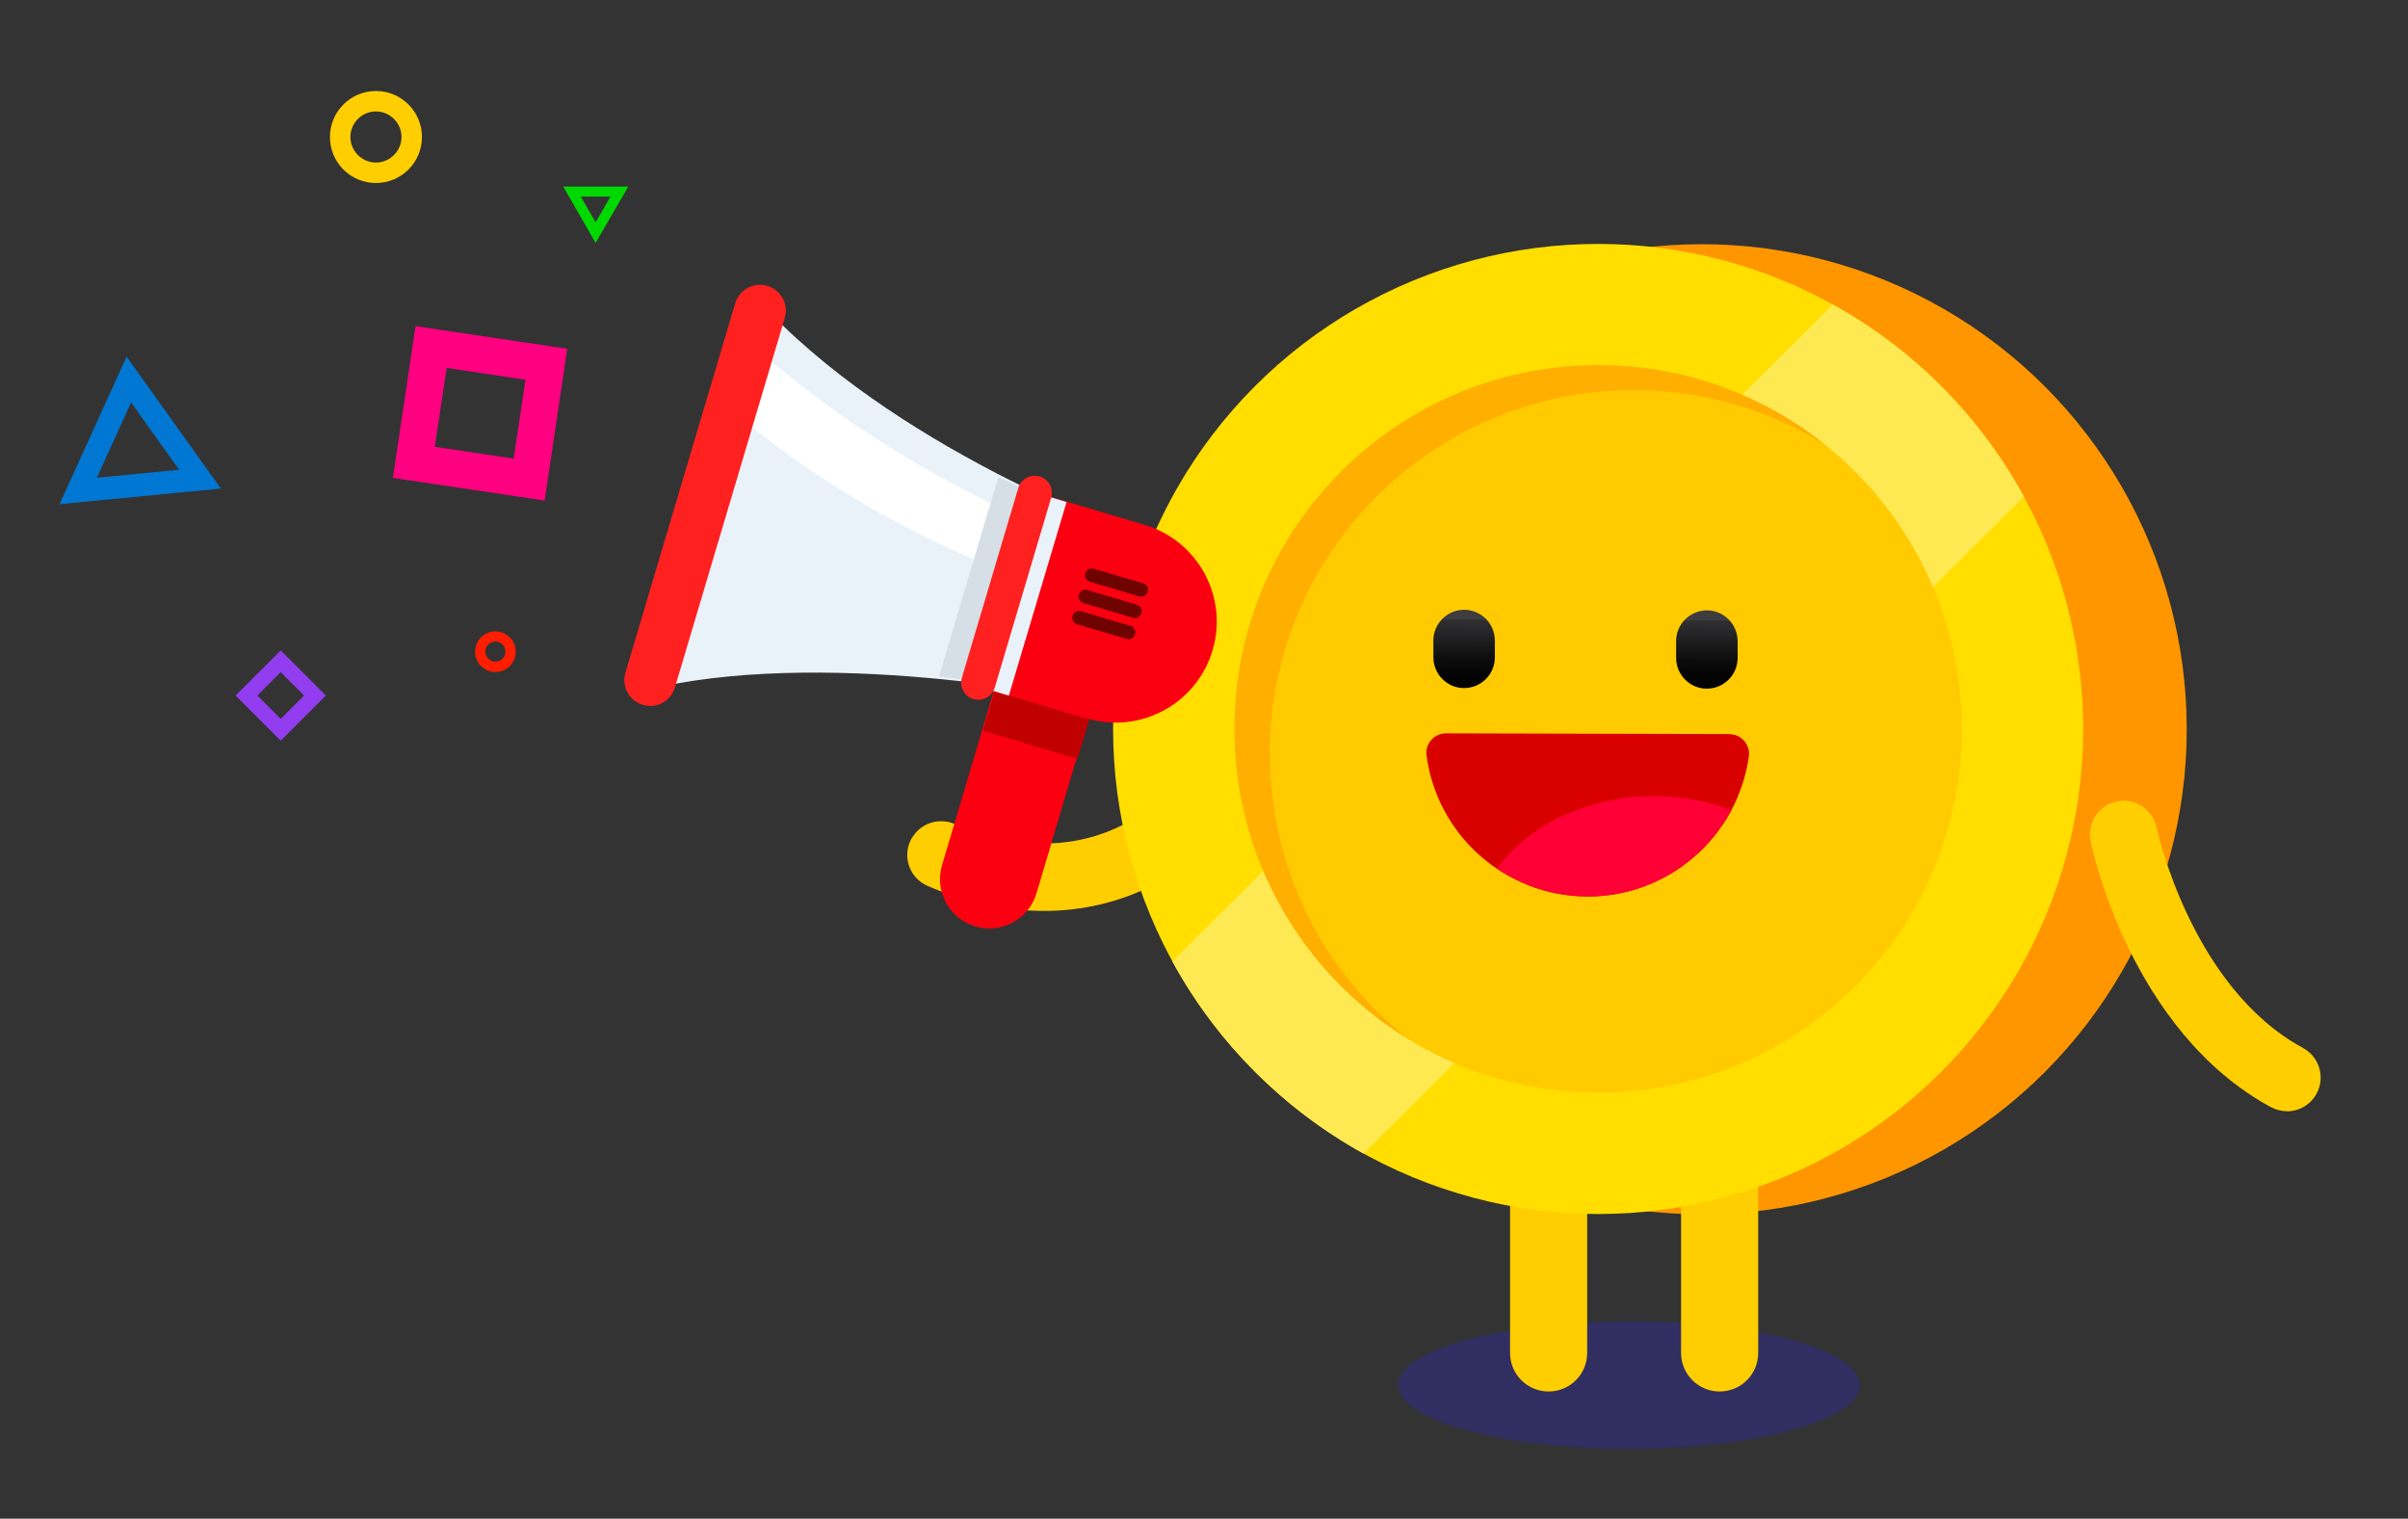
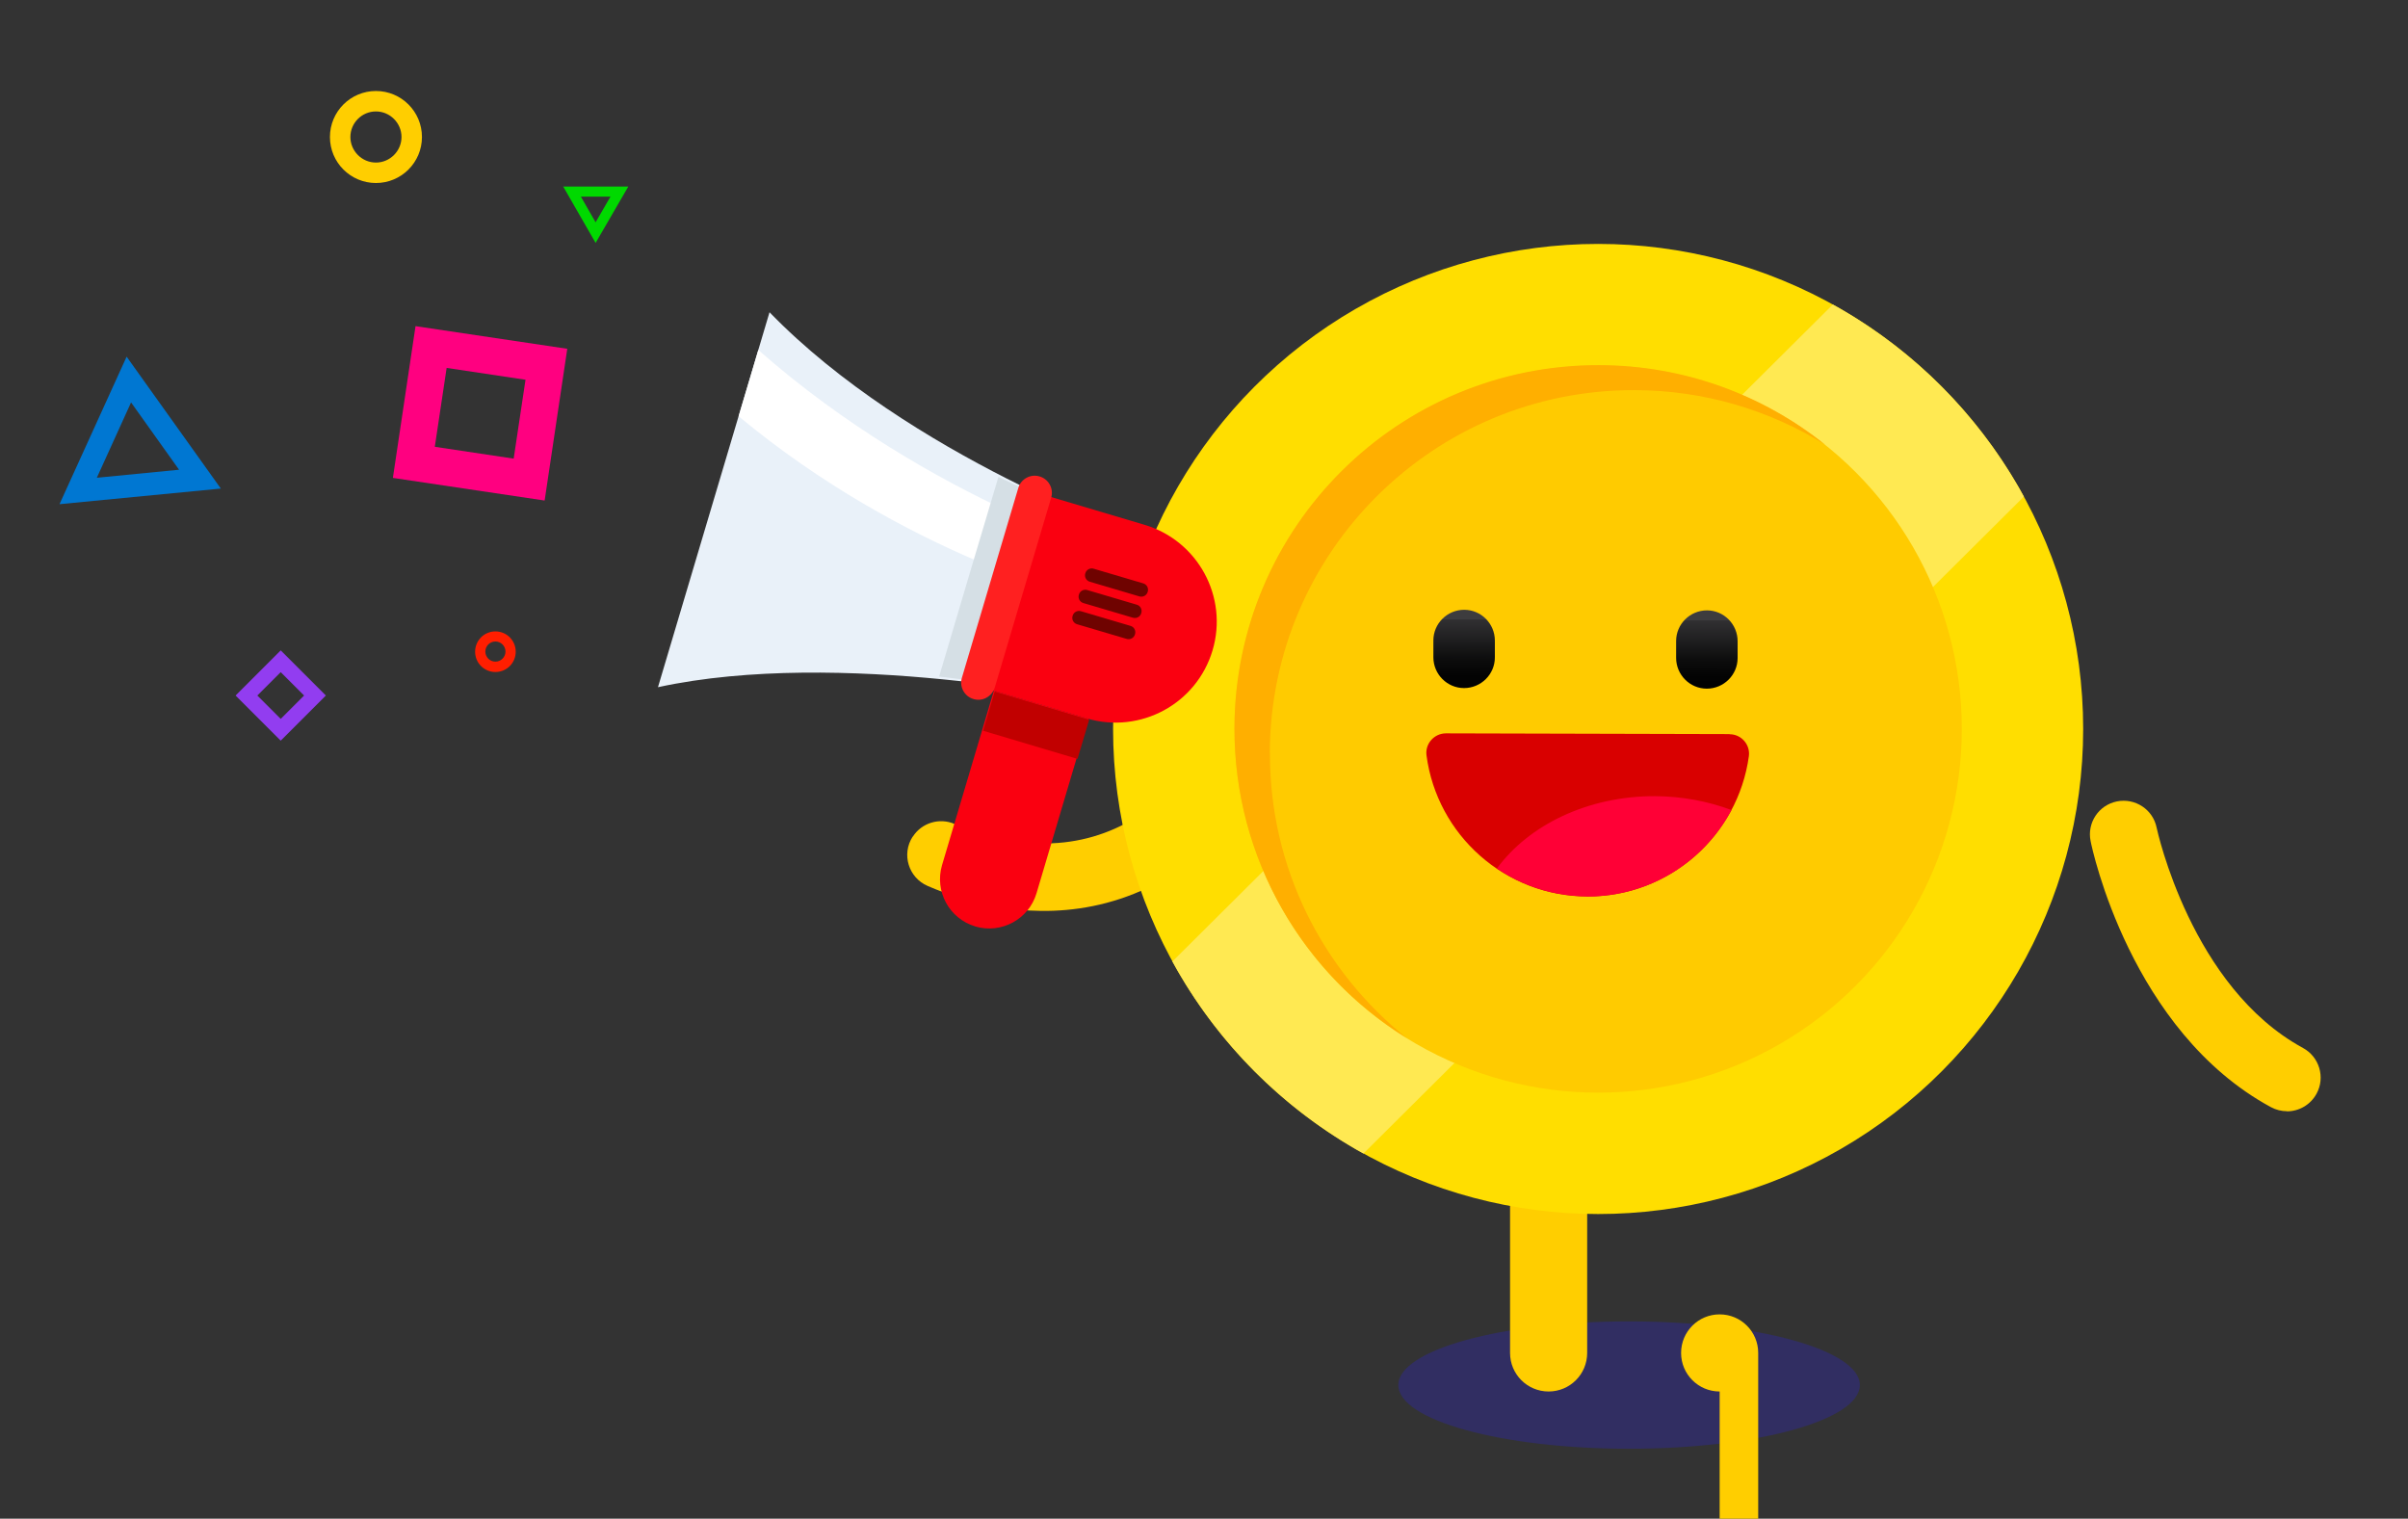
<svg xmlns="http://www.w3.org/2000/svg" id="Layer_1" version="1.1" viewBox="0 0 1648.7 1039.8">
  <rect x="0" y="0" width="1648.7" height="1039.8" fill="#333333" stroke="none" />
  <defs>
    <style>
      .st0 {
        fill: none;
      }

      .st1 {
        fill: #009fb0;
      }

      .st2 {
        fill: #ff2020;
      }

      .st3 {
        fill: url(#linear-gradient2);
      }

      .st4 {
        fill: url(#linear-gradient1);
      }

      .st5 {
        fill: #ffce00;
      }

      .st6 {
        fill: #ffcb00;
      }

      .st7 {
        fill: #d90000;
      }

      .st8 {
        fill: #6f0300;
      }

      .st9 {
        fill: #fa0010;
      }

      .st10 {
        fill: #ffde00;
      }

      .st11 {
        fill: #e9f1f9;
      }

      .st12 {
        fill: url(#linear-gradient);
      }

      .st13 {
        fill: #c10000;
      }

      .st14 {
        fill: #ff0080;
      }

      .st15 {
        fill: #2d26a8;
      }

      .st15, .st16, .st17, .st18, .st19, .st20 {
        isolation: isolate;
      }

      .st15, .st20 {
        opacity: .4;
      }

      .st21 {
        fill: #ff0036;
      }

      .st22 {
        clip-path: url(#clippath-1);
      }

      .st23 {
        clip-path: url(#clippath-3);
      }

      .st24 {
        clip-path: url(#clippath-4);
      }

      .st25 {
        clip-path: url(#clippath-2);
      }

      .st26 {
        clip-path: url(#clippath-5);
      }

      .st27 {
        fill: #00b3b7;
      }

      .st28, .st17, .st18, .st19, .st20 {
        fill: #fff;
      }

      .st29 {
        fill: #ff9600;
      }

      .st30 {
        fill: #ff1e00;
      }

      .st31 {
        fill: #d5dfe5;
      }

      .st32 {
        fill: #00d900;
      }

      .st33, .st16 {
        opacity: .8;
      }

      .st34 {
        fill: #0077d2;
      }

      .st35 {
        fill: #ffe952;
      }

      .st16 {
        fill: #ffa800;
      }

      .st36 {
        display: none;
      }

      .st37 {
        fill: #923df0;
      }

      .st38 {
        clip-path: url(#clippath);
      }

      .st17 {
        opacity: .1;
      }

      .st18 {
        opacity: .2;
      }

      .st19 {
        opacity: .5;
      }
    </style>
    <clipPath id="clippath">
      <rect class="st0" x="-89.5" y="-159.3" width="2400" height="2000" />
    </clipPath>
    <linearGradient id="linear-gradient" x1="1138.9" y1="695" x2="1138.9" y2="-288.6" gradientTransform="translate(0 1681.3) scale(1 -1)" gradientUnits="userSpaceOnUse">
      <stop offset="0" stop-color="#0054e0" />
      <stop offset="1" stop-color="#3a20d3" />
    </linearGradient>
    <clipPath id="clippath-1">
      <circle class="st0" cx="1138.9" cy="1895.1" r="860.6" />
    </clipPath>
    <clipPath id="clippath-2">
      <circle class="st0" cx="1138.9" cy="1895.1" r="860.6" />
    </clipPath>
    <clipPath id="clippath-3">
      <circle class="st0" cx="1138.9" cy="1895.1" r="860.6" />
    </clipPath>
    <clipPath id="clippath-4">
      <circle class="st0" cx="1138.9" cy="1895.1" r="860.6" />
    </clipPath>
    <clipPath id="clippath-5">
      <circle class="st0" cx="1138.9" cy="1895.1" r="860.6" />
    </clipPath>
    <linearGradient id="linear-gradient1" x1="969.9" y1="1196.3" x2="969.9" y2="1141.1" gradientTransform="translate(29.5 1617.2) rotate(.2) scale(1 -1)" gradientUnits="userSpaceOnUse">
      <stop offset="0" stop-color="#3d3c3e" />
      <stop offset="0" stop-color="#313032" />
      <stop offset=".3" stop-color="#1b1b1c" />
      <stop offset=".5" stop-color="#0c0c0c" />
      <stop offset=".7" stop-color="#030303" />
      <stop offset="1" stop-color="#000" />
    </linearGradient>
    <linearGradient id="linear-gradient2" x1="1136.1" y1="1196.3" x2="1136.1" y2="1141.1" gradientTransform="translate(29.5 1617.2) rotate(.2) scale(1 -1)" gradientUnits="userSpaceOnUse">
      <stop offset="0" stop-color="#3d3c3e" />
      <stop offset="0" stop-color="#313032" />
      <stop offset=".3" stop-color="#1b1b1c" />
      <stop offset=".5" stop-color="#0c0c0c" />
      <stop offset=".7" stop-color="#030303" />
      <stop offset="1" stop-color="#000" />
    </linearGradient>
  </defs>
  <g id="Star" class="st36">
    <g class="st33">
      <circle class="st19" cx="6.8" cy="588.1" r="5.7" />
      <circle class="st19" cx="2157.3" cy="681.3" r="5.6" />
      <circle class="st28" cx="1053.2" cy="201.5" r="5.7" />
      <circle class="st28" cx="254.5" cy="1366.8" r="5.7" />
      <circle class="st28" cx="1778.1" cy="97.7" r="5.7" />
      <circle class="st28" cx="1926.6" cy="668.7" r="5.7" />
      <circle class="st19" cx="549.2" cy="71.1" r="5.7" />
      <circle class="st19" cx="1803.3" cy="1117.3" r="5.7" />
      <circle class="st20" cx="71.9" cy="1282.1" r="5.7" />
      <circle class="st19" cx="2241.2" cy="1480.2" r="5.6" />
      <circle class="st18" cx="331.1" cy="1040.2" r="5.7" />
      <circle class="st18" cx="2146" cy="1329.6" r="5.6" />
      <circle class="st18" cx="1721" cy="1480.2" r="5.7" />
      <circle class="st18" cx="303.2" cy="428.2" r="5.7" />
      <circle class="st18" cx="630.5" cy="498.4" r="5.4" />
      <circle class="st18" cx="71.9" cy="936" r="5.7" />
      <circle class="st18" cx="83.2" cy="76.8" r="2.8" />
      <circle class="st18" cx="511.6" cy="1090" r="2.6" />
      <circle class="st18" cx="2119.6" cy="988.9" r="2.6" />
      <circle class="st18" cx="1797.6" cy="846.8" r="2.6" />
      <circle class="st18" cx="514.2" cy="1537.1" r="2.8" />
      <circle class="st18" cx="2148.9" cy="333.3" r="2.8" />
      <circle class="st18" cx="208.3" cy="140.5" r="5.6" />
      <circle class="st18" cx="1569.3" cy="1663.2" r="4" />
      <circle class="st18" cx="1378.2" cy="97.7" r="4" />
      <circle class="st18" cx="2119.6" cy="1580" r="4" />
      <circle class="st20" cx="12.5" cy="1529.1" r="5.7" />
      <circle class="st18" cx="1366.6" cy="1422.9" r="5.7" />
      <circle class="st17" cx="831.8" cy="1462.1" r="10.8" />
    </g>
    <g class="st38">
      <g>
        <circle class="st12" cx="1138.9" cy="1895.1" r="860.6" />
        <g>
          <g class="st22">
            <path class="st27" d="M480,1678.1c-21.3,0-38.5-17.2-38.5-38.5h0c0-21.3,17.2-38.5,38.5-38.5h332.2c19.5-1.9,34.7-18.4,34.7-38.3h0c0-21.3-17.2-38.5-38.5-38.5h-158.5c-21.3,0-38.5-17.2-38.5-38.5h0c0-21.3,17.2-38.5,38.5-38.5h19.4c21.3,0,38.5-17.2,38.5-38.5h0c0-21.3-17.2-38.5-38.5-38.5h-60.5c-21.3,0-38.5-17.2-38.5-38.5h0c0-21.3,17.2-38.5,38.5-38.5h123.1c21.3,0,38.5-17.2,38.5-38.5h0c0-21.3-17.2-38.5-38.5-38.5H2c-21.3,0-38.5,17.2-38.5,38.5h0c0,21.3,17.2,38.5,38.5,38.5h174.6c21.3,0,38.5,17.2,38.5,38.5h0c0,21.3-17.2,38.5-38.5,38.5H-225.4c-21.3,0-38.5,17.2-38.5,38.5h0c0,21.3,17.2,38.5,38.5,38.5H426.8c21.3,0,38.5,17.2,38.5,38.5h0c0,21.3-17.2,38.5-38.5,38.5H90.8c-21.3,0-38.5,17.2-38.5,38.5h0c0,20,15.2,36.4,34.7,38.3h36.3c21.3,0,38.5,17.2,38.5,38.5h0c0,21.3-17.2,38.5-38.5,38.5H-1.9c1.3.1,2.6.2,3.9.2-21.3,0-38.5,17.2-38.5,38.5h0c0,21.3,17.2,38.5,38.5,38.5h495c21.3,0,38.5-17.2,38.5-38.5h0c0-21.3-17.2-38.5-38.5-38.5l-16.9-.2Z" />
          </g>
          <g class="st25">
            <path class="st27" d="M1394.9,1447.1h-91.6c-21.3,0-38.5,17.2-38.5,38.5h0c0,21.3,17.2,38.5,38.5,38.5h91.6c21.3,0,38.5-17.2,38.5-38.5h0c0-21.3-17.3-38.5-38.5-38.5Z" />
          </g>
          <g class="st23">
            <path class="st27" d="M2033.4,1748.7h-83.3c-21.3,0-38.5,17.2-38.5,38.5h0c0,21.3,17.2,38.5,38.5,38.5h83.3c21.3,0,38.5-17.2,38.5-38.5h0c0-21.3-17.2-38.5-38.5-38.5Z" />
          </g>
          <g class="st24">
            <path class="st27" d="M1988,1447.1s0,0,0,0h42.6c21.3,0,38.5,17.2,38.5,38.5h0c0,21.3-17.2,38.5-38.5,38.5h-124.1c-21.3,0-38.5,17.2-38.5,38.5h0c0,21.3,17.2,38.5,38.5,38.5h196.2c21.3,0,38.5,17.2,38.5,38.5h0c0,20-15.2,36.4-34.7,38.3h-325c-21.3,0-38.5,17.2-38.5,38.5h0c0,21.3,17.2,38.5,38.5,38.5h46.9c-1.3.1-2.6.2-3.9.2,21.3,0,38.5,17.2,38.5,38.5h0c0,21.3-17.2,38.5-38.5,38.5h-259.1c-21.3,0-38.5-17.2-38.5-38.5h0c0-21.3,17.2-38.5,38.5-38.5-1.3,0-2.6,0-3.9-.2h14c21.3,0,38.5-17.2,38.5-38.5h0c0-21.3-17.2-38.5-38.5-38.5h-126.8c-19.5-1.9-34.7-18.4-34.7-38.3h0c0-21.3,17.2-38.5,38.5-38.5h186.7c21.3,0,38.5-17.2,38.5-38.5h0c0-21.3-17.2-38.5-38.5-38.5h-90.5c-21.3,0-38.5-17.2-38.5-38.5h0c0-21.3,17.2-38.5,38.5-38.5h439.2Z" />
          </g>
          <g class="st26">
            <path class="st1" d="M625.2,2142.8h0l-42.6-.2c-21.3,0-38.5-17.4-38.4-38.7h0c0-21.3,17.4-38.5,38.7-38.4h25.3c21.3.2,38.6-17,38.7-38.3h0c0-21.3-17.1-38.6-38.4-38.7l-94.4-.4c-21.3,0-38.5-17.4-38.4-38.7h0c0-20,15.3-36.4,34.8-38.2l177.1,1.4c21.3,0,38.6-17.1,38.7-38.4h0c0-21.3-17.1-38.6-38.4-38.7l-35.1.7c1.3-.1,2.6-.2,3.9-.2-21.3,0-38.5-17.4-38.4-38.7h0c0-21.3,17.4-38.5,38.7-38.4l262.7-.2c21.3,0,38.5,17.4,38.4,38.7h0c0,21.3-17.4,38.5-38.7,38.4,1.3,0,2.6,0,3.9.2h-37c-21.3,0-38.6,17.2-38.7,38.5h0c0,21.3,17.1,38.6,38.4,38.7h177.7c19.5,2.1,34.6,18.6,34.5,38.5h0c0,21.3-17.4,38.5-38.7,38.4h-245.2c-21.3,0-38.6,17.2-38.7,38.5h0c0,21.3,17.1,38.6,38.4,38.7l128.9-.2c21.3,0,38.5,17.4,38.4,38.7h0c0,21.3-17.4,38.5-38.7,38.4l-317.4-1.6Z" />
          </g>
        </g>
        <path class="st15" d="M1138.9,1034.5c-17.1,0-34.1.5-50.9,1.5,451.6,26.4,809.6,400.9,809.6,859.1s-358.1,832.7-809.6,859.1c16.9,1,33.8,1.5,50.9,1.5,475.3,0,860.6-385.3,860.6-860.6s-385.3-860.6-860.6-860.6Z" />
      </g>
    </g>
  </g>
  <g id="Object">
    <g>
      <path class="st5" d="M257.4,125.3c-17.4,0-31.5-14.1-31.5-31.5s14.1-31.5,31.5-31.5,31.5,14.1,31.5,31.5-14.1,31.5-31.5,31.5ZM257.4,76.3c-9.7,0-17.5,7.9-17.5,17.5s7.9,17.5,17.5,17.5,17.5-7.9,17.5-17.5-7.9-17.5-17.5-17.5Z" />
      <path class="st30" d="M339.2,460.1c-7.7,0-13.9-6.2-13.9-13.9s6.2-13.9,13.9-13.9,13.9,6.2,13.9,13.9-6.2,13.9-13.9,13.9ZM339.2,439.2c-3.8,0-6.9,3.1-6.9,6.9s3.1,6.9,6.9,6.9,6.9-3.1,6.9-6.9c0-3.8-3.1-6.9-6.9-6.9Z" />
      <path class="st37" d="M192.2,507.1l-30.9-30.9,30.9-30.9,30.9,30.9-30.9,30.9ZM176.2,476.2l16,16,16-16-16-16-16,16Z" />
      <path class="st14" d="M372.9,342.7l-103.9-15.5,15.5-103.9,103.9,15.5-15.5,103.9ZM297.7,305.9l54,8.1,8.1-54-54-8.1-8.1,54Z" />
      <path class="st34" d="M40.7,345.3l46-101.1,64.5,90.3-110.5,10.7ZM89.7,275.6l-23.4,51.5,56.3-5.5-32.8-46Z" />
      <path class="st32" d="M407.8,166.3l-22.2-38.6h44.6c0,.1-22.4,38.6-22.4,38.6ZM397.7,134.6l10.1,17.6,10.2-17.6h-20.3Z" />
    </g>
    <g>
      <ellipse class="st15" cx="1115.4" cy="948.3" rx="158" ry="43.6" />
      <g>
-         <circle class="st29" cx="1165.1" cy="499.3" r="332.1" />
-         <path class="st5" d="M1177.4,952.7c-14.6,0-26.4-11.8-26.4-26.4v-159.5c0-14.6,11.8-26.4,26.4-26.4s26.4,11.8,26.4,26.4v159.5c0,14.6-11.8,26.4-26.4,26.4Z" />
+         <path class="st5" d="M1177.4,952.7c-14.6,0-26.4-11.8-26.4-26.4c0-14.6,11.8-26.4,26.4-26.4s26.4,11.8,26.4,26.4v159.5c0,14.6-11.8,26.4-26.4,26.4Z" />
        <path class="st5" d="M1060.3,952.7c-14.6,0-26.4-11.8-26.4-26.4v-159.5c0-14.6,11.8-26.4,26.4-26.4s26.4,11.8,26.4,26.4v159.5c0,14.6-11.8,26.4-26.4,26.4Z" />
        <path class="st5" d="M625,572.8c6.1-9.5,18.2-13.1,28.5-8.7,11.3,4.9,27.5,10.4,46,12.5,45.7,5.2,85.5-12.5,118-52.6,8.1-10,23.1-11.9,33-3.7,9.7,8.1,11.2,22.5,3.2,32.3-49.5,61.2-106.3,73.2-149,70.8-4.3-.2-8.5-.6-12.5-1.1-22.9-2.8-42.7-9.5-57-15.7-13.2-5.7-18.1-21.8-10.3-33.8h0Z" />
        <circle class="st10" cx="1094.2" cy="499.1" r="332.1" />
        <path class="st35" d="M802.7,658.3c30.2,55.2,75.7,100.9,130.8,131.5l452.2-449.8c-30.2-55.2-75.7-101-130.8-131.5l-452.2,449.8Z" />
        <circle class="st6" cx="1094.2" cy="499.1" r="249" />
        <g>
          <g>
            <path class="st7" d="M1184.2,502.7c8.1,0,14.3,7.2,13.2,15.1-7.5,54.3-54.2,96.1-110.6,96h0c-56.4-.2-102.9-42.2-110.1-96.6-1.1-8,5.3-15.1,13.3-15.1l194.2.5Z" />
            <path class="st21" d="M1086.8,613.8c42.8.1,79.9-23.9,98.7-59.2-16-6-33.7-9.4-52.4-9.5-46.1-.1-86.4,19.8-108.2,49.5,17.7,12,39,19.1,62,19.1Z" />
          </g>
          <g>
            <path class="st4" d="M1002.4,471.1h0c-11.6,0-21-9.5-21-21.1v-11.5c0-11.6,9.5-21,21.1-21h0c11.6,0,21,9.5,21,21.1v11.5c0,11.6-9.5,21-21.1,21Z" />
            <path class="st3" d="M1168.6,471.5h0c-11.6,0-21-9.5-21-21.1v-11.5c0-11.6,9.5-21,21.1-21h0c11.6,0,21,9.5,21,21.1v11.5c0,11.6-9.5,21-21.1,21Z" />
          </g>
        </g>
        <path class="st5" d="M1565.8,760.8c-3.7,0-7.5-.9-11-2.8-95.9-52-122.4-176.8-123.4-182.1-2.6-12.5,5.5-24.7,18-27.2,12.5-2.5,24.7,5.5,27.2,18,.4,1.8,23.7,109.3,100.2,150.8,11.2,6.1,15.4,20.1,9.3,31.3-4.2,7.7-12.1,12.1-20.3,12.1Z" />
        <path class="st16" d="M869.4,515.5c.4-137.5,112.1-248.7,249.7-248.4,47.9.1,92.6,13.8,130.5,37.3-42.4-33.9-96.2-54.3-154.7-54.4-137.5-.4-249.3,110.8-249.7,248.4-.2,89.6,46.9,168.3,117.9,212.3-57.2-45.8-93.9-116.3-93.6-195.2Z" />
      </g>
    </g>
    <g>
      <path class="st9" d="M667.8,634.3h0c-17.9-5.3-28.1-24.1-22.8-42l35.5-119.5,64.7,19.2-35.5,119.5c-5.3,17.9-24.1,28.1-42,22.8Z" />
      <rect class="st13" x="694.9" y="462.2" width="28" height="67.5" transform="translate(31.6 1034.2) rotate(-73.4)" />
      <path class="st11" d="M526.9,213.7l-38.2,128.4-38.2,128.4c124.6-27.1,296,9.5,296,9.5l16.7-56.3,16.7-56.3s-157.3-54.8-253.1-153.7Z" />
      <path class="st28" d="M769.6,402.6l5.4-19.3c-1.6-.4-137.5-39.4-255.8-143.7l-13.5,45.4c114.8,95.2,234.3,124.8,256.8,131.5,1.3.4,2.2.6,2.7.8l4.4-14.7Z" />
      <path class="st31" d="M663.5,394l-20.5,69.2c59.6,7.1,103.6,16.8,103.6,16.8l16.7-56.3,16.7-56.3s-42.2-14.5-96.4-40.9l-20.1,67.5Z" />
-       <path class="st2" d="M440.1,482.6h0c-9.3-2.8-14.7-12.6-11.9-22l75.2-253c2.8-9.3,12.6-14.7,22-11.9h0c9.3,2.8,14.7,12.6,11.9,22l-75.2,253c-2.8,9.4-12.6,14.7-22,11.9Z" />
      <path class="st9" d="M744.2,491.8l-68.3-20.3,39.4-132.5,68.3,20.3c36.6,10.9,57.5,49.4,46.6,86h0c-10.9,36.6-49.4,57.4-86,46.6Z" />
      <g>
        <path class="st8" d="M780,408.3l-33.8-10c-2.5-.7-3.9-3.3-3.1-5.8h0c.7-2.5,3.3-3.9,5.8-3.1l33.8,10c2.5.7,3.9,3.3,3.1,5.8h0c-.7,2.5-3.3,3.9-5.8,3.1Z" />
        <path class="st8" d="M775.6,422.9l-33.8-10c-2.5-.7-3.9-3.3-3.1-5.8h0c.7-2.5,3.3-3.9,5.8-3.1l33.8,10c2.5.7,3.9,3.3,3.1,5.8h0c-.7,2.5-3.3,3.9-5.8,3.1Z" />
        <path class="st8" d="M771.3,437.4l-33.8-10c-2.5-.7-3.9-3.3-3.1-5.8h0c.7-2.5,3.3-3.9,5.8-3.1l33.8,10c2.5.7,3.9,3.3,3.1,5.8h0c-.7,2.5-3.3,3.9-5.8,3.1Z" />
      </g>
-       <rect class="st11" x="633.7" y="399.8" width="138.3" height="15.1" transform="translate(112.1 965) rotate(-73.4)" />
      <path class="st2" d="M666.5,478.6h0c-6.2-1.8-9.8-8.4-7.9-14.6l38.6-129.9c1.8-6.2,8.4-9.8,14.6-7.9h0c6.2,1.8,9.8,8.4,7.9,14.6l-38.6,129.9c-1.9,6.2-8.4,9.8-14.6,7.9Z" />
    </g>
  </g>
</svg>